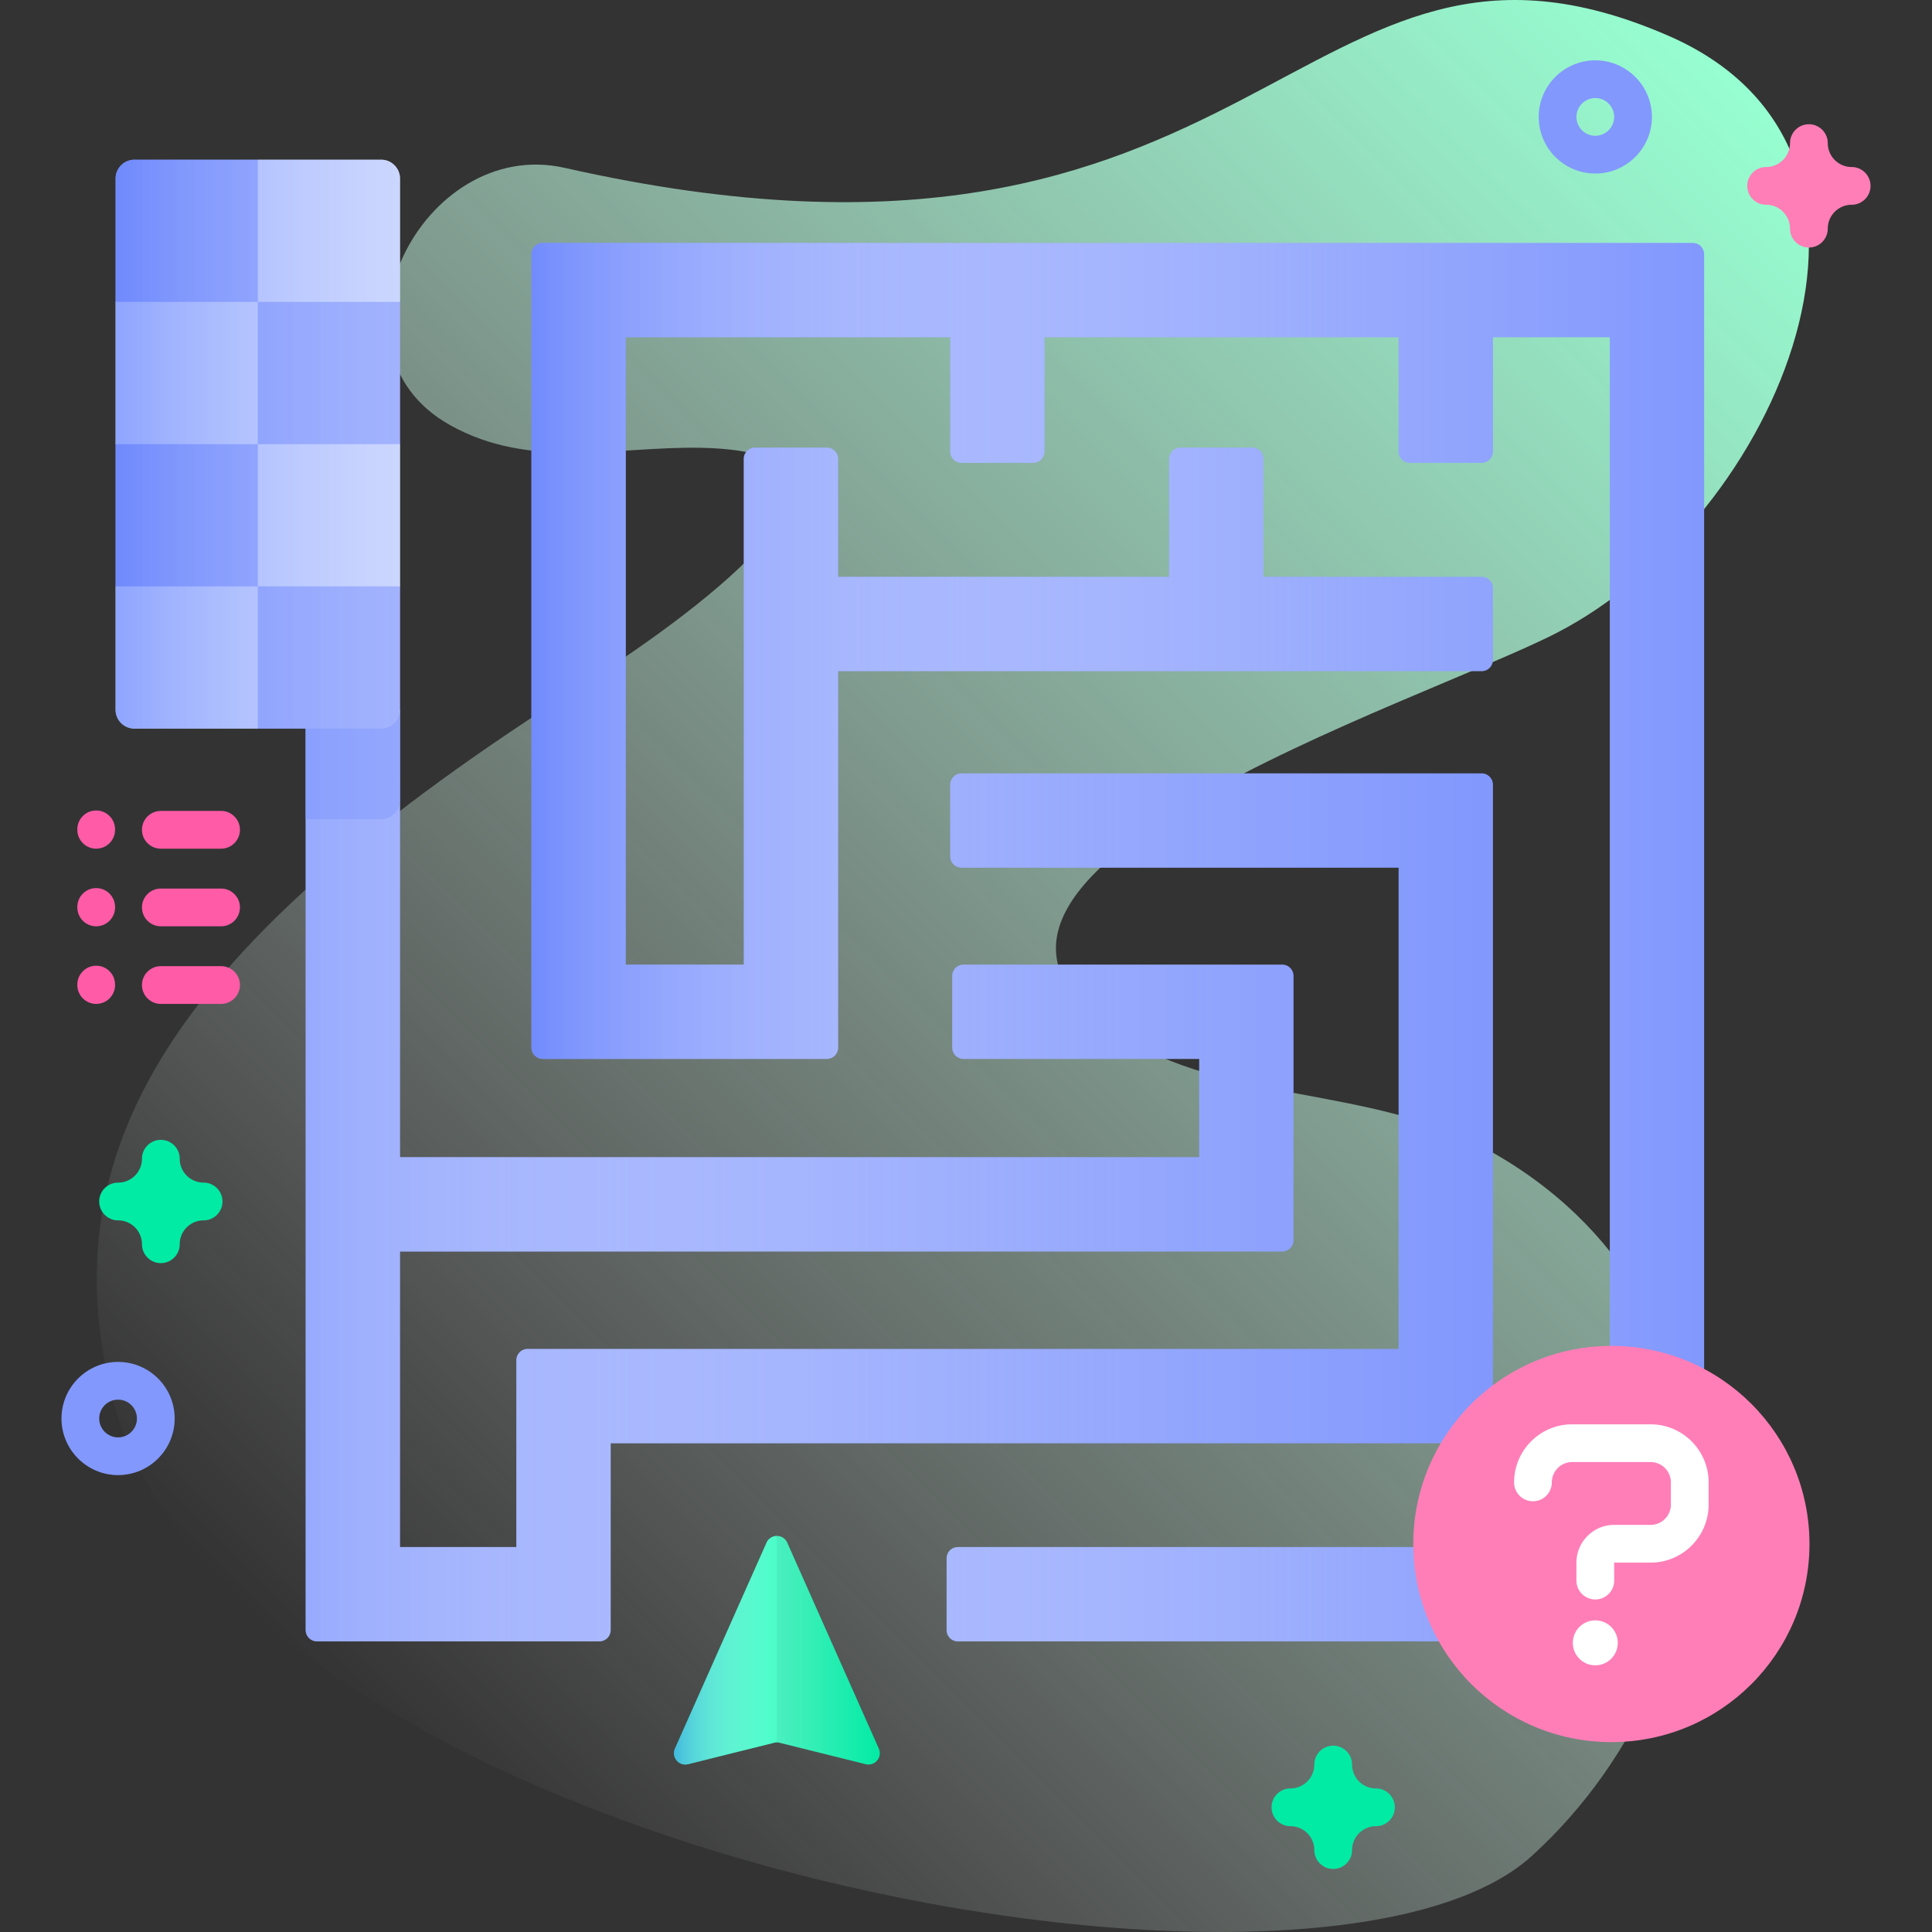
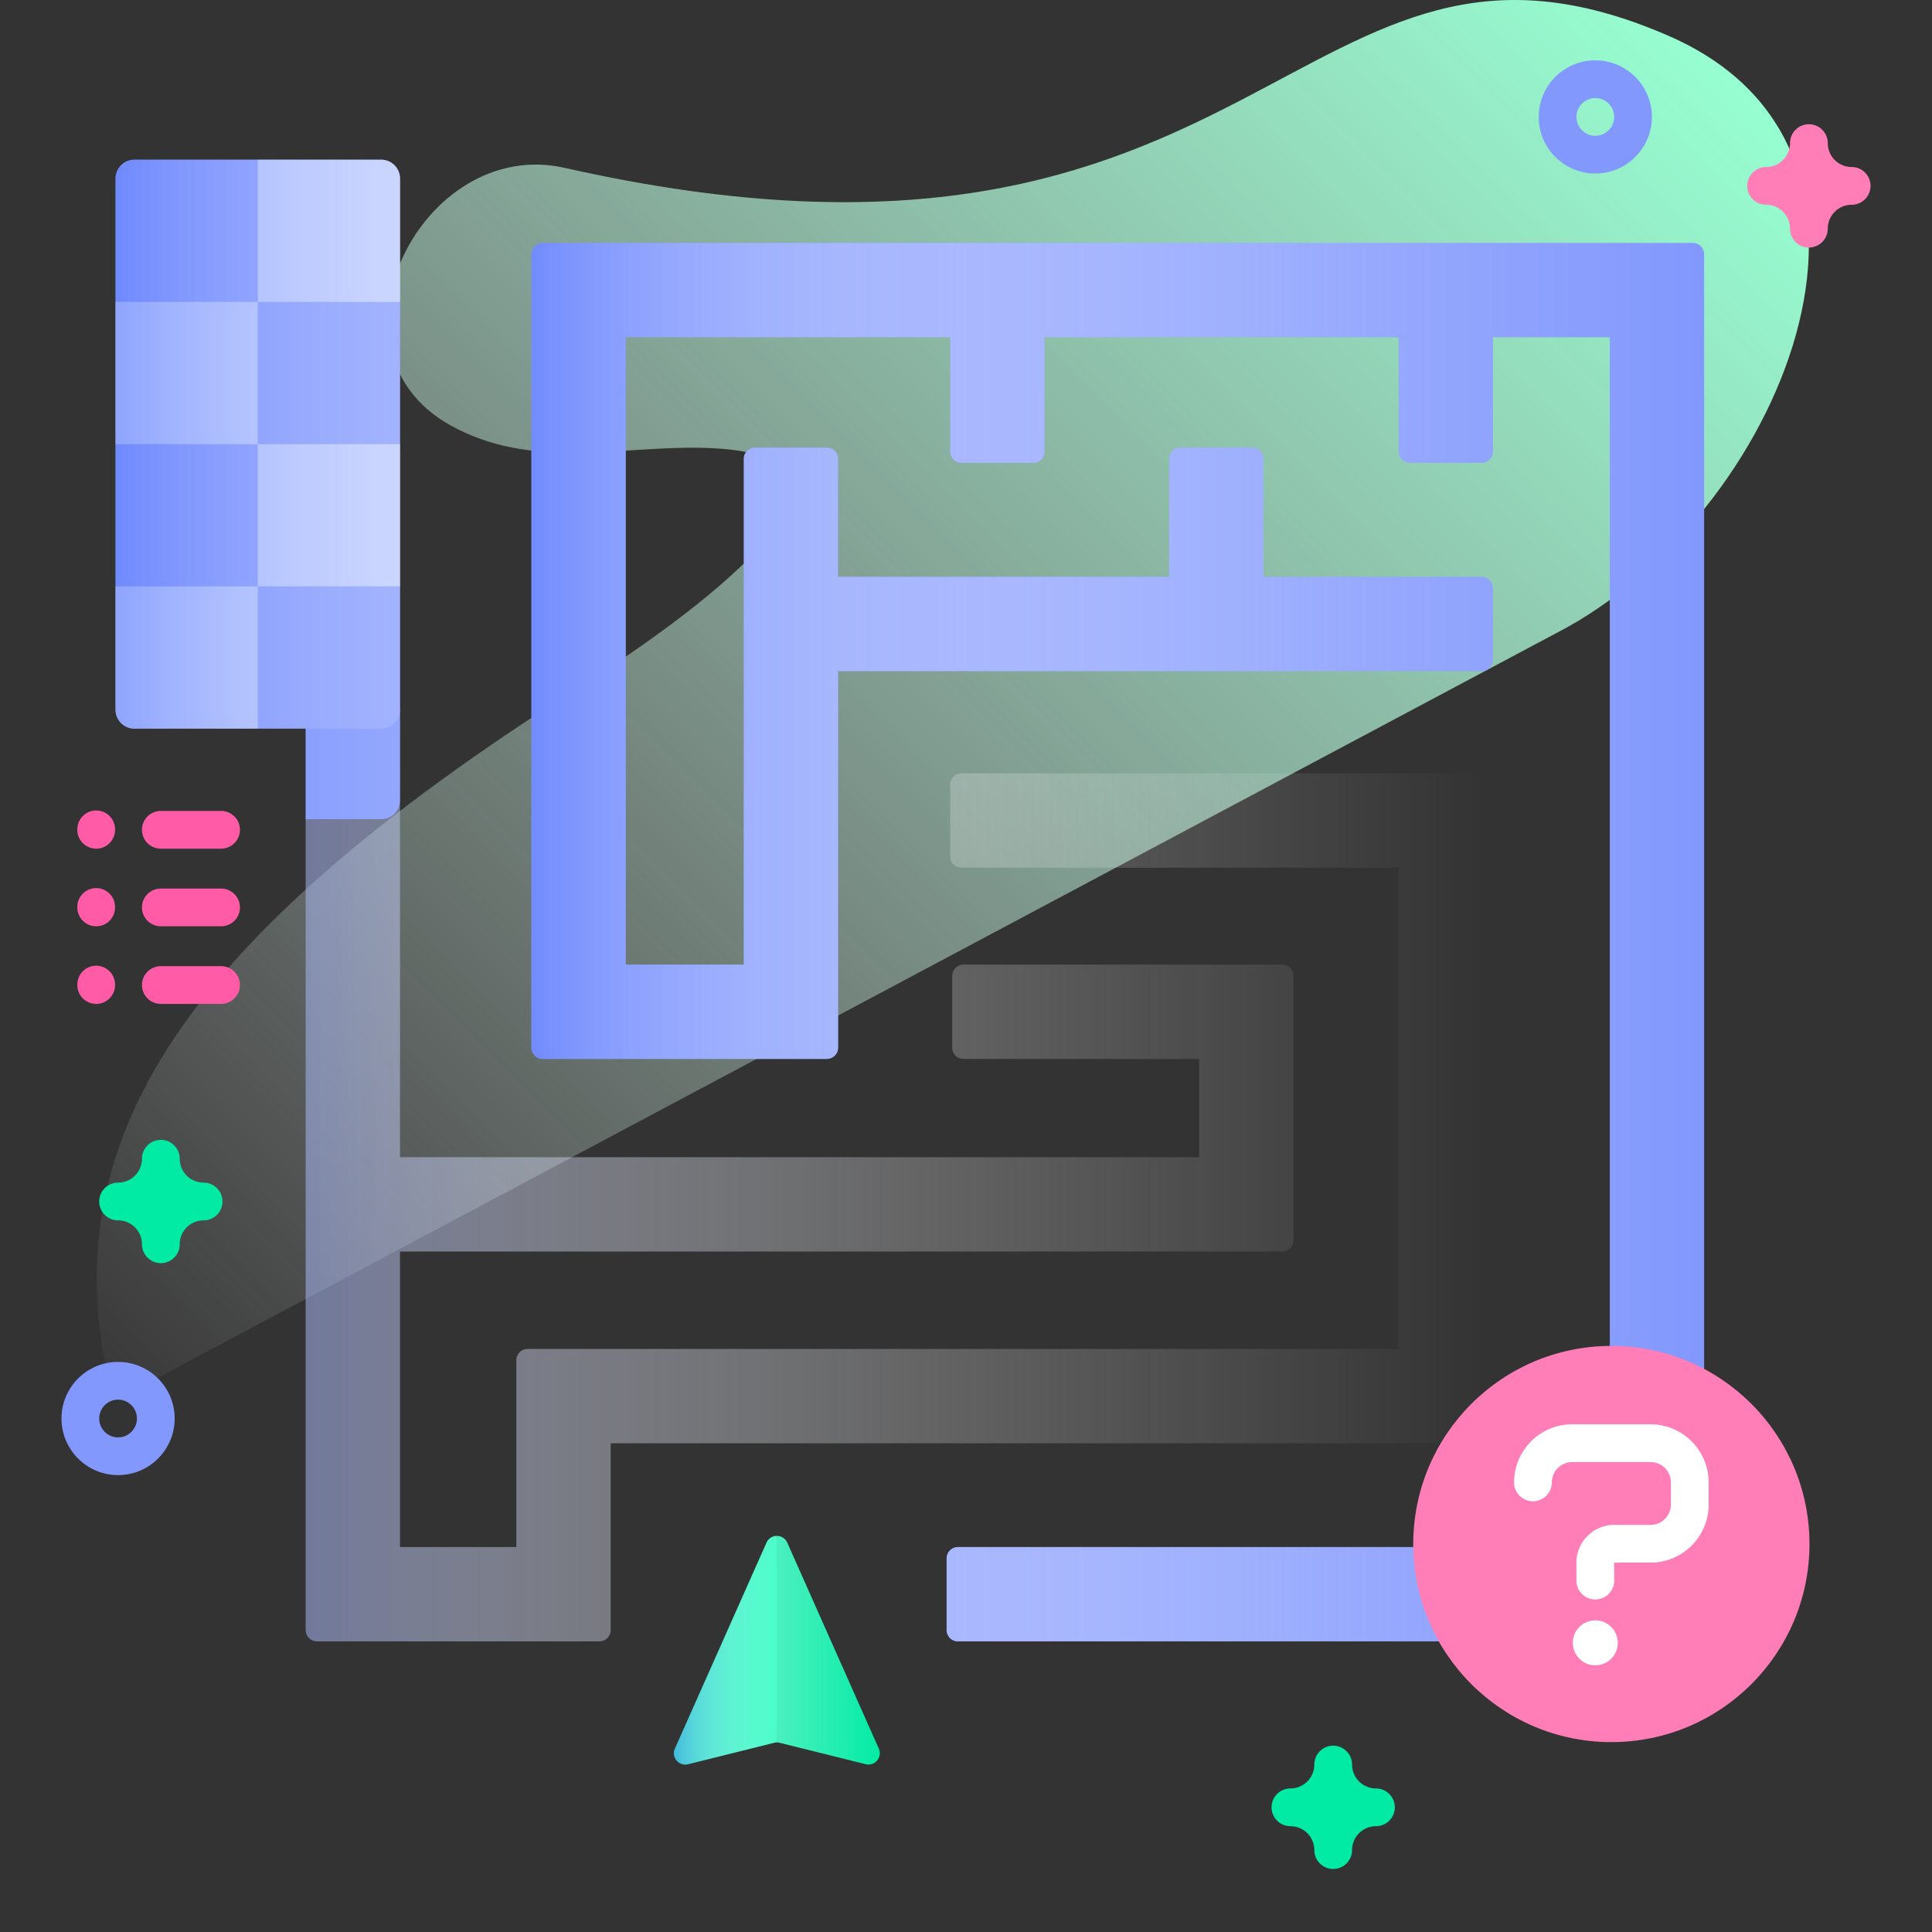
<svg xmlns="http://www.w3.org/2000/svg" xmlns:xlink="http://www.w3.org/1999/xlink" version="1.1" width="512" height="512" x="0" y="0" viewBox="0 0 512 512" style="enable-background:new 0 0 512 512" xml:space="preserve">
  <rect x="0" y="0" width="512" height="512" fill="#333333" stroke="none" />
  <g>
    <linearGradient id="b" x1="86.946" x2="487.103" y1="447.516" y2="47.36" gradientUnits="userSpaceOnUse">
      <stop offset="0" stop-color="#fff" stop-opacity="0" />
      <stop offset="1" stop-color="#96ffd1" />
    </linearGradient>
    <linearGradient id="a">
      <stop offset="0" stop-color="#6582fd" stop-opacity=".6" />
      <stop offset=".05" stop-color="#839afd" stop-opacity=".57" />
      <stop offset=".116" stop-color="#a4b5fe" stop-opacity=".53" />
      <stop offset=".19" stop-color="#c1ccfe" stop-opacity=".486" />
      <stop offset=".273" stop-color="#d8dffe" stop-opacity=".436" />
      <stop offset=".368" stop-color="#e9edff" stop-opacity=".379" />
      <stop offset=".482" stop-color="#f6f8ff" stop-opacity=".31" />
      <stop offset=".635" stop-color="#fdfdff" stop-opacity=".218" />
      <stop offset=".997" stop-color="#fff" stop-opacity="0" />
    </linearGradient>
    <linearGradient xlink:href="#a" id="c" x1="296.224" x2="296.224" y1="440.612" y2="32.446" gradientUnits="userSpaceOnUse" />
    <linearGradient xlink:href="#a" id="d" x1="213.137" x2="213.137" y1="441.151" y2="33.281" gradientUnits="userSpaceOnUse" />
    <linearGradient xlink:href="#a" id="e" x1="205.883" x2="205.883" y1="473.975" y2="398.615" gradientUnits="userSpaceOnUse" />
-     <path fill="url(#b)" d="M412.694 167.642c58.543-30.248 100.204-127.318 29.532-158.129-99.042-43.18-106.054 77.089-292.576 34.971-37.723-8.518-66.185 48.135-30.382 68.177 21.328 11.939 44.367 5.565 66.558 6.01 59.731 1.198-8.115 48.131-30.627 62.308C43.715 251.183 12.924 305.57 30.075 371.375c30.8 118.173 317.832 173.501 375.973 120.385 56.413-51.537 61.627-147.204-12.586-187.499-30.434-16.524-68.794-11.809-97.065-30.137-65.022-42.153 79.874-87.663 116.297-106.482z" opacity="1" data-original="url(#b)" />
-     <path fill="#8298fd" d="M253.861 434.985h194.752M395.647 207.95v171.53c0 1.65-1.34 3-3 3h-230.81v49.5c0 1.66-1.35 3-3 3h-74.83c-1.65 0-3-1.34-3-3V188.087h25V306.66h211.79v-26.03h-62.45a3 3 0 0 1-3-3v-19a3 3 0 0 1 3-3h84.45a3 3 0 0 1 3 3v70.03c0 1.66-1.35 3-3 3h-233.79v78.32h30.83v-49.5a3 3 0 0 1 3-3h230.81V229.95h-115.84c-1.65 0-3-1.34-3-3v-19c0-1.65 1.35-3 3-3h137.84c1.66 0 3 1.35 3 3z" opacity="1" data-original="#8298fd" />
+     <path fill="url(#b)" d="M412.694 167.642c58.543-30.248 100.204-127.318 29.532-158.129-99.042-43.18-106.054 77.089-292.576 34.971-37.723-8.518-66.185 48.135-30.382 68.177 21.328 11.939 44.367 5.565 66.558 6.01 59.731 1.198-8.115 48.131-30.627 62.308C43.715 251.183 12.924 305.57 30.075 371.375z" opacity="1" data-original="url(#b)" />
    <path fill="#6582fd" d="M106.007 188.087v24.003a5 5 0 0 1-5 5h-20v-29.003z" opacity="1" data-original="#6582fd" />
    <path fill="#8298fd" d="M448.613 64.381H143.834a3 3 0 0 0-3 3v210.244a3 3 0 0 0 3 3h75.277a3 3 0 0 0 3-3v-99.759h170.535a3 3 0 0 0 3-3v-19a3 3 0 0 0-3-3h-57.819v-31.248a3 3 0 0 0-3-3h-19a3 3 0 0 0-3 3v31.248h-87.716v-31.248a3 3 0 0 0-3-3h-19a3 3 0 0 0-3 3v134.007h-31.277V89.381h85.978v30.28a3 3 0 0 0 3 3h19a3 3 0 0 0 3-3v-30.28h93.835v30.28a3 3 0 0 0 3 3h19a3 3 0 0 0 3-3v-30.28h30.967v320.604H253.861a3 3 0 0 0-3 3v19a3 3 0 0 0 3 3h194.752a3 3 0 0 0 3-3V67.381a3 3 0 0 0-3-3z" opacity="1" data-original="#8298fd" />
    <path fill="url(#a)" d="M448.613 64.381H143.834a3 3 0 0 0-3 3v210.244a3 3 0 0 0 3 3h75.277a3 3 0 0 0 3-3v-99.759h170.535a3 3 0 0 0 3-3v-19a3 3 0 0 0-3-3h-57.819v-31.248a3 3 0 0 0-3-3h-19a3 3 0 0 0-3 3v31.248h-87.716v-31.248a3 3 0 0 0-3-3h-19a3 3 0 0 0-3 3v134.007h-31.277V89.381h85.978v30.28a3 3 0 0 0 3 3h19a3 3 0 0 0 3-3v-30.28h93.835v30.28a3 3 0 0 0 3 3h19a3 3 0 0 0 3-3v-30.28h30.967v320.604H253.861a3 3 0 0 0-3 3v19a3 3 0 0 0 3 3h194.752a3 3 0 0 0 3-3V67.381a3 3 0 0 0-3-3z" opacity="1" data-original="url(#a)" />
    <path fill="#8298fd" d="M68.319 193.087h32.691a5 5 0 0 0 5-5v-32.691l-5-18.846 5-18.846V80.013L68.319 42.322H35.627a5 5 0 0 0-5 5v32.691l5 19.731-5 17.961v37.691z" opacity="1" data-original="#8298fd" />
    <g fill="#d1ddff">
      <path d="M68.319 155.396v37.691H35.627a5 5 0 0 1-5-5v-32.691zM68.319 155.395v-37.691h37.691v37.691zM30.627 117.705V80.014h37.691v37.691zM106.01 47.322v32.691H68.319V42.322h32.691a5 5 0 0 1 5 5z" fill="#d1ddff" opacity="1" data-original="#d1ddff" />
    </g>
    <path fill="url(#a)" d="M395.647 379.48V207.95c0-1.65-1.34-3-3-3h-137.84c-1.65 0-3 1.35-3 3v19c0 1.66 1.35 3 3 3h115.84v127.53h-230.81a3 3 0 0 0-3 3v49.5h-30.83v-78.32h233.79c1.65 0 3-1.34 3-3v-70.03a3 3 0 0 0-3-3h-84.45a3 3 0 0 0-3 3v19a3 3 0 0 0 3 3h62.45v26.03h-211.79l.002-259.338a5 5 0 0 0-5-5H35.627a5 5 0 0 0-5 5v140.765a5 5 0 0 0 5 5h45.38V431.98c0 1.66 1.35 3 3 3h74.83c1.65 0 3-1.34 3-3v-49.5h230.81c1.66 0 3-1.35 3-3z" opacity="1" data-original="url(#a)" />
    <circle cx="427.028" cy="409.178" r="52.5" fill="#ff7eb7" opacity="1" data-original="#ff7eb7" />
    <circle cx="422.772" cy="435.372" r="5.96" fill="#ffffff" opacity="1" data-original="#ffffff" />
    <path fill="#ffffff" d="M422.772 423.877a5 5 0 0 1-5-5v-4.764c0-5.514 4.486-10 10-10h9.645a5.394 5.394 0 0 0 5.389-5.389v-5.874a5.395 5.395 0 0 0-5.389-5.39h-20.778a5.396 5.396 0 0 0-5.39 5.39c0 2.762-2.238 5-5 5s-5-2.238-5-5c0-8.486 6.903-15.39 15.39-15.39h20.778c8.485 0 15.389 6.903 15.389 15.39v5.874c0 8.485-6.903 15.389-15.389 15.389h-9.645v4.764a5 5 0 0 1-5 5z" opacity="1" data-original="#ffffff" />
    <path fill="#ff5ba7" d="M25.493 224.906a5 5 0 0 1-5-5v-.115c0-2.762 2.238-5 5-5s5 2.238 5 5v.115a5 5 0 0 1-5 5zM58.585 224.906H42.626c-2.762 0-5-2.238-5-5s2.238-5 5-5h15.959c2.762 0 5 2.238 5 5s-2.238 5-5 5zM25.493 245.476a5 5 0 0 1-5-5v-.115c0-2.762 2.238-5 5-5s5 2.238 5 5v.115a5 5 0 0 1-5 5zM58.585 245.476H42.626c-2.762 0-5-2.238-5-5s2.238-5 5-5h15.959c2.762 0 5 2.238 5 5s-2.238 5-5 5zM25.493 266.045a5 5 0 0 1-5-5v-.115c0-2.762 2.238-5 5-5s5 2.238 5 5v.115a5 5 0 0 1-5 5zM58.585 266.045H42.626c-2.762 0-5-2.238-5-5s2.238-5 5-5h15.959c2.762 0 5 2.238 5 5s-2.238 5-5 5z" opacity="1" data-original="#ff5ba7" />
    <path fill="#02ffb2" d="m205.881 407.04 5 34.292-5 20.428c-.24 0-.48.03-.72.09l-22.82 5.68c-2.43.6-4.48-1.85-3.47-4.13l24.27-54.58a2.978 2.978 0 0 1 2.74-1.78z" opacity="1" data-original="#02ffb2" />
    <path fill="#01eba4" d="m232.894 463.401-24.269-54.58c-.528-1.187-1.635-1.781-2.741-1.781v54.721c.243 0 .487.03.725.089l22.819 5.681c2.424.604 4.481-1.847 3.466-4.13z" opacity="1" data-original="#01eba4" />
    <path fill="url(#a)" d="m205.158 461.85-22.819 5.681c-2.424.604-4.481-1.847-3.466-4.13l24.269-54.58c1.056-2.375 4.426-2.375 5.482 0l24.269 54.58c1.015 2.283-1.042 4.734-3.466 4.13l-22.819-5.681a3.014 3.014 0 0 0-1.45 0z" opacity="1" data-original="url(#a)" />
    <path fill="#01eba4" d="M353.31 495.291a5 5 0 0 1-5-5 6.341 6.341 0 0 0-6.333-6.334c-2.762 0-5-2.238-5-5s2.238-5 5-5a6.34 6.34 0 0 0 6.333-6.333c0-2.762 2.238-5 5-5s5 2.238 5 5a6.341 6.341 0 0 0 6.334 6.333c2.762 0 5 2.238 5 5s-2.238 5-5 5a6.342 6.342 0 0 0-6.334 6.334 5 5 0 0 1-5 5z" opacity="1" data-original="#01eba4" />
    <path fill="#ff7eb7" d="M479.375 65.596a5 5 0 0 1-5-5 6.34 6.34 0 0 0-6.333-6.333c-2.762 0-5-2.238-5-5s2.238-5 5-5a6.341 6.341 0 0 0 6.333-6.334c0-2.762 2.238-5 5-5s5 2.238 5 5a6.341 6.341 0 0 0 6.333 6.334c2.762 0 5 2.238 5 5s-2.238 5-5 5a6.34 6.34 0 0 0-6.333 6.333 5 5 0 0 1-5 5z" opacity="1" data-original="#ff7eb7" />
    <path fill="#01eba4" d="M42.626 334.741a5 5 0 0 1-5-5 6.341 6.341 0 0 0-6.334-6.333c-2.762 0-5-2.238-5-5s2.238-5 5-5a6.341 6.341 0 0 0 6.334-6.333c0-2.762 2.238-5 5-5s5 2.238 5 5a6.34 6.34 0 0 0 6.333 6.333c2.762 0 5 2.238 5 5s-2.238 5-5 5a6.34 6.34 0 0 0-6.333 6.333 5 5 0 0 1-5 5z" opacity="1" data-original="#01eba4" />
    <path fill="#8298fd" d="M422.772 45.989c-8.271 0-15-6.729-15-15s6.729-15 15-15 15 6.729 15 15-6.728 15-15 15zm0-20c-2.757 0-5 2.243-5 5s2.243 5 5 5 5-2.243 5-5-2.243-5-5-5zM31.292 390.92c-8.271 0-15-6.729-15-15s6.729-15 15-15 15 6.729 15 15-6.729 15-15 15zm0-20c-2.757 0-5 2.243-5 5s2.243 5 5 5 5-2.243 5-5-2.243-5-5-5z" opacity="1" data-original="#8298fd" />
  </g>
</svg>